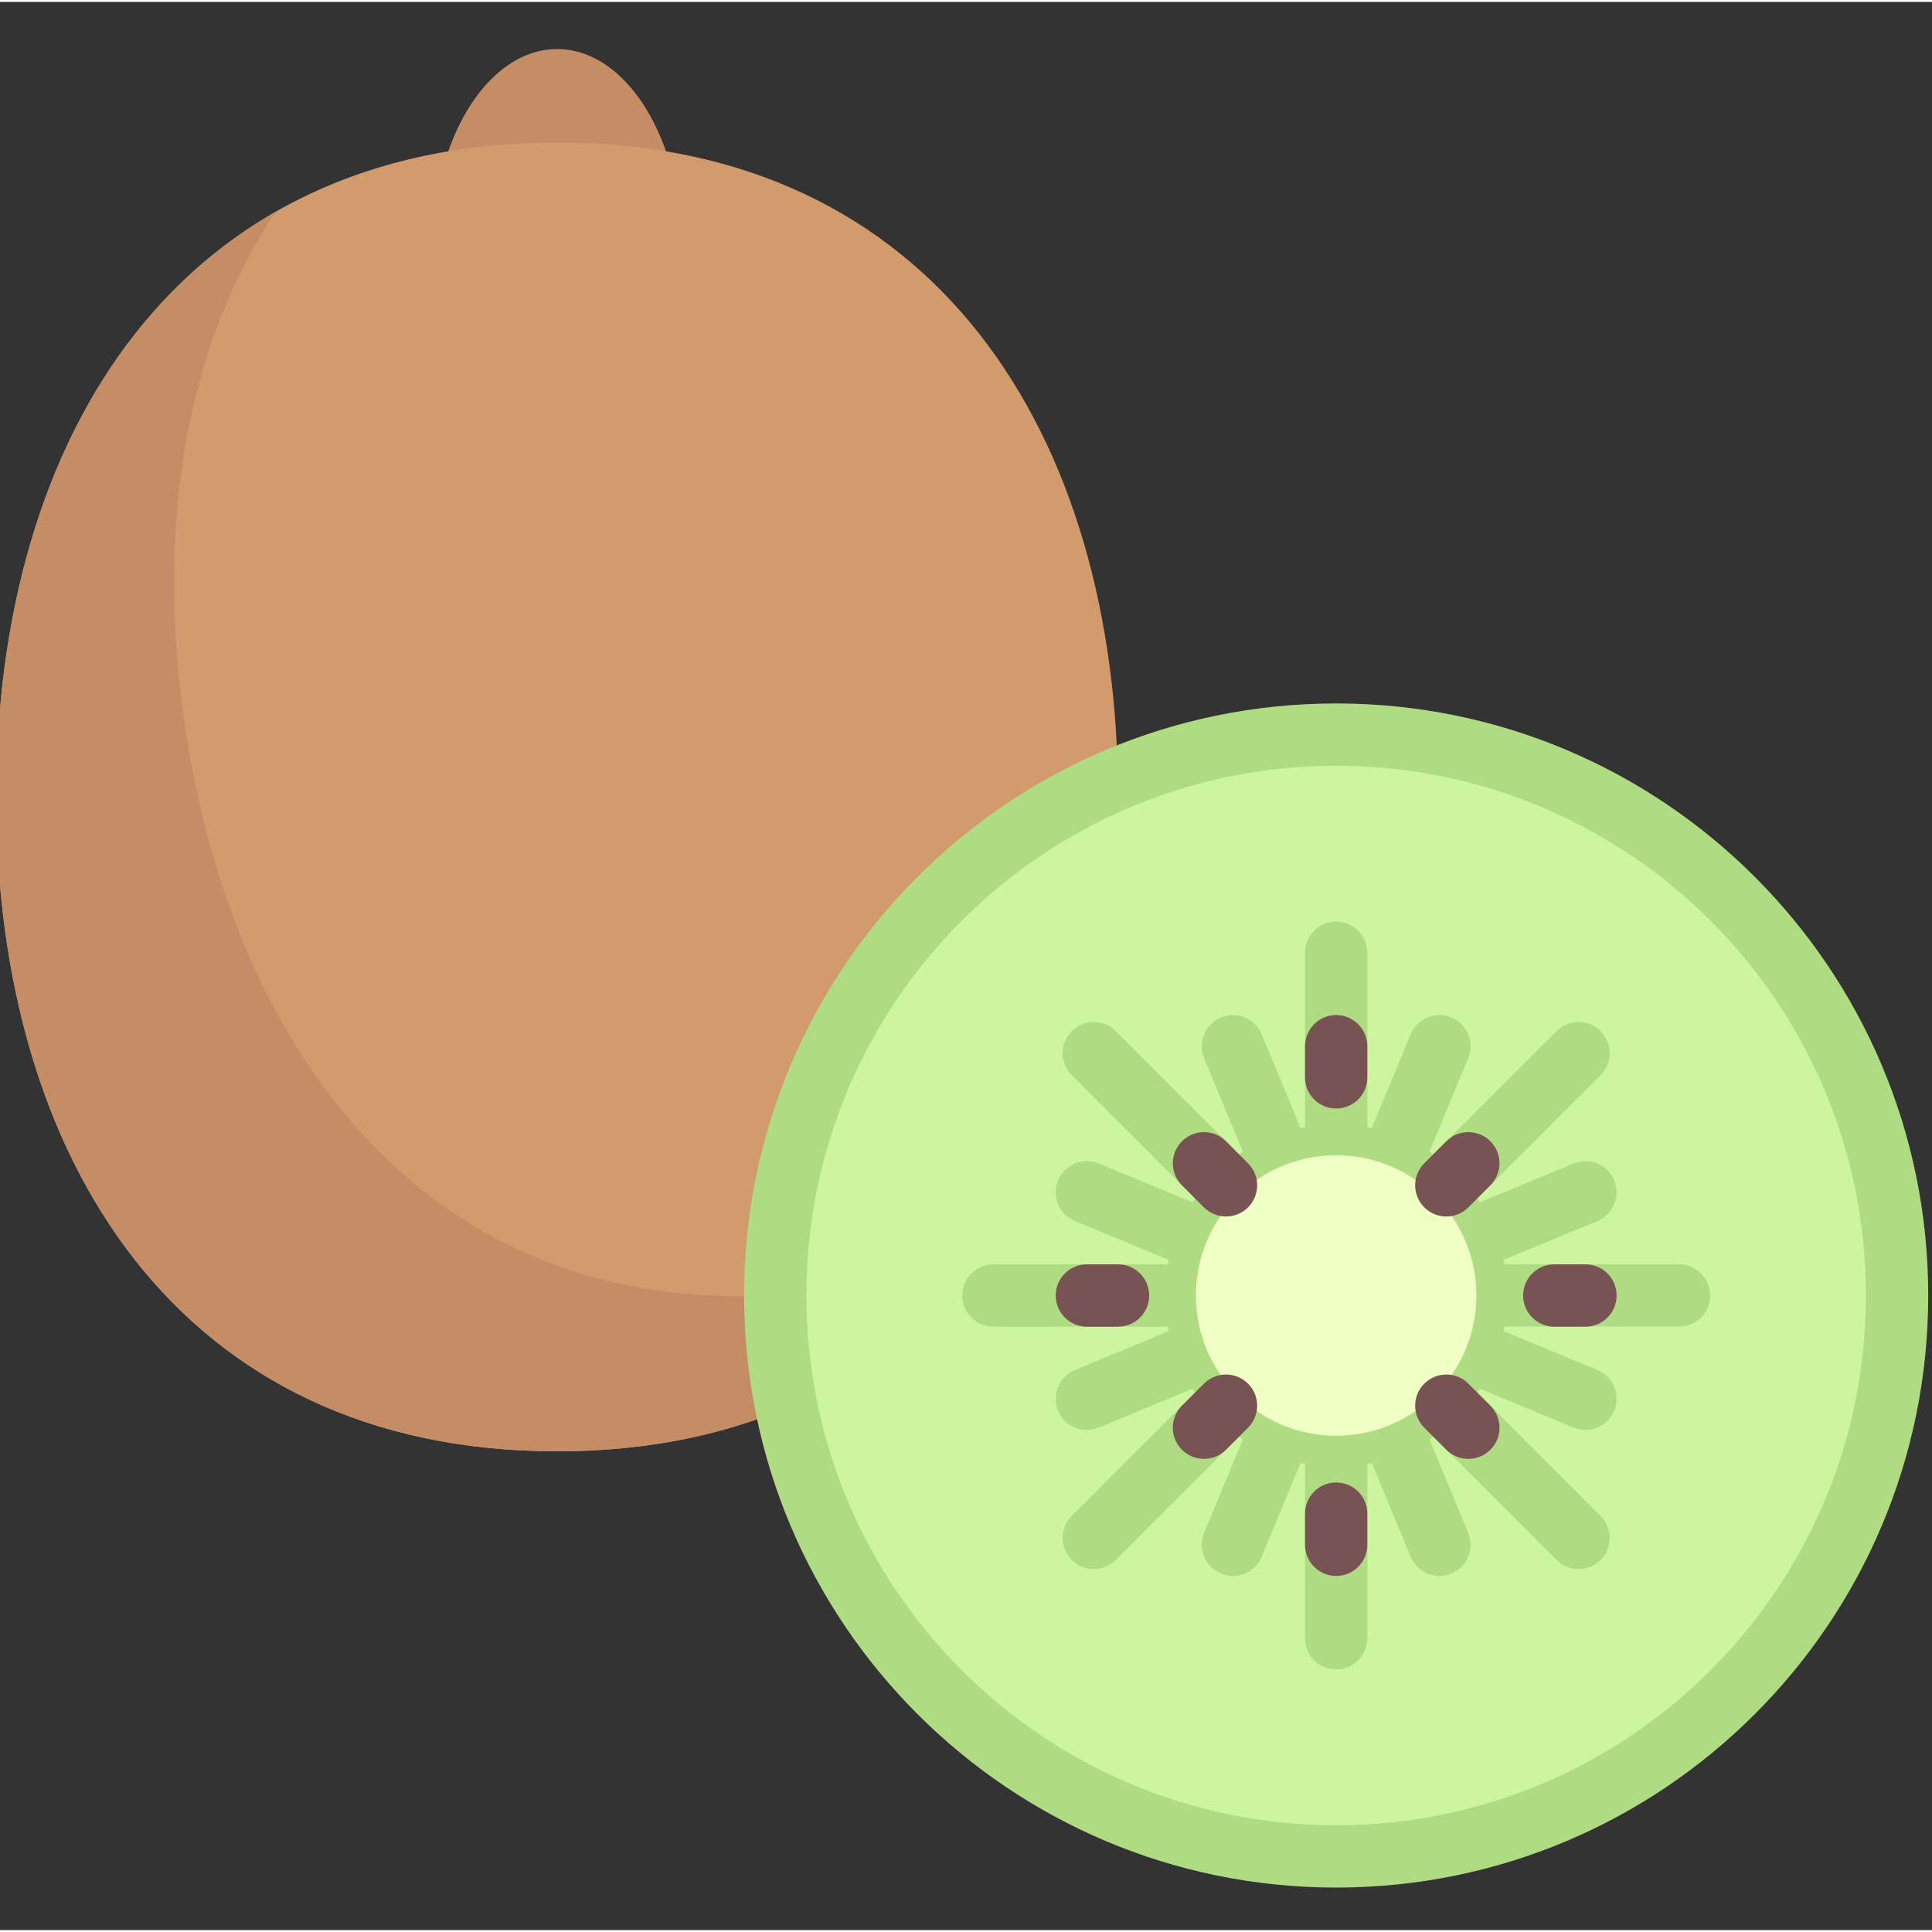
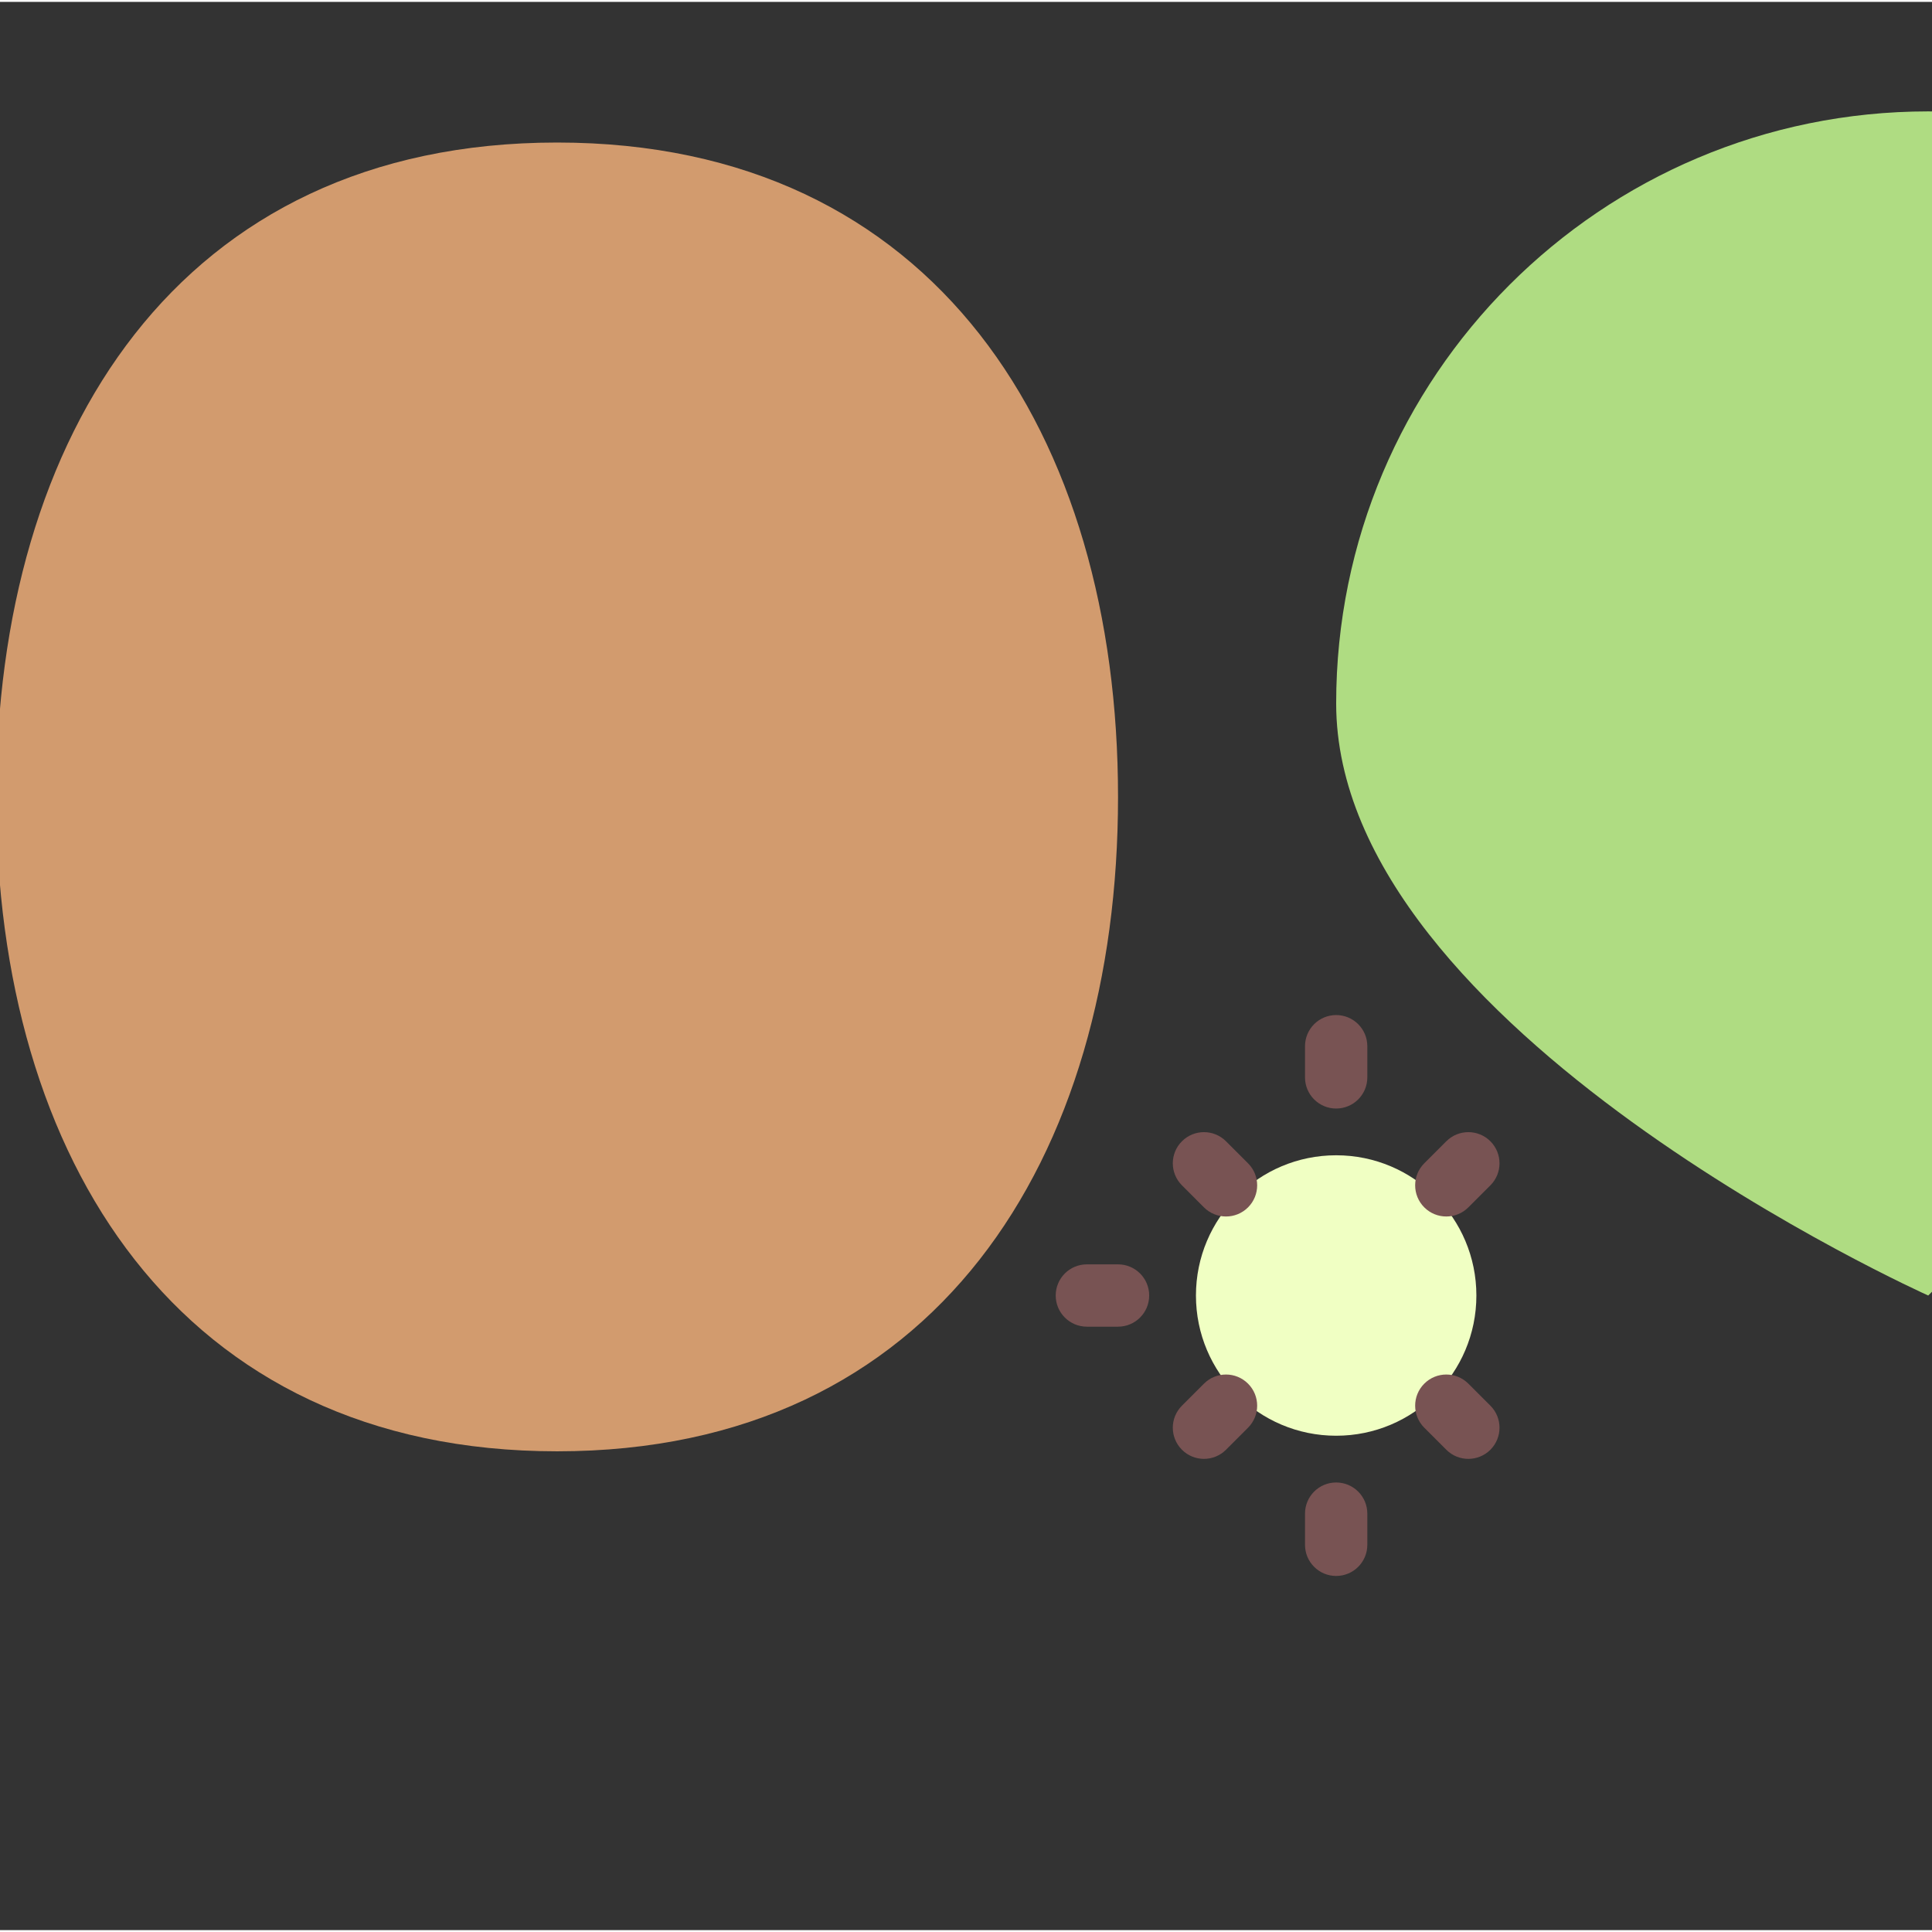
<svg xmlns="http://www.w3.org/2000/svg" height="511pt" viewBox="1 -12 512 511" width="511pt">
  <rect x="1" y="-12" width="512" height="511" fill="#333333" stroke="none" />
-   <path d="m148.645.5c-13.68 0-25.422 13.312-30.434 32.289l61.062.742c-4.902-19.367-16.766-33.031-30.629-33.031zm0 0" fill="#c48d66" />
  <path d="m148.645 25.273c100.34 0 148.645 77.641 148.645 173.418s-48.305 173.422-148.645 173.422c-100.336 0-148.645-77.641-148.645-173.418 0-95.777 48.309-173.422 148.645-173.422zm0 0" fill="#d29b6e" />
-   <path d="m221.688 329.141c-99.309 14.301-158.195-55.66-171.848-150.457-7.391-51.312.23-99.543 24.301-135.117-49.715 28.523-74.141 87.34-74.141 155.129 0 95.773 48.309 173.418 148.645 173.418 52.113 0 90.062-21.059 114.629-54.605-12.445 5.344-26.172 9.41-41.586 11.633zm0 0" fill="#c48d66" />
-   <path d="m512 330.824c0 86.652-70.246 156.902-156.902 156.902s-156.902-70.25-156.902-156.902c0-86.656 70.246-156.902 156.902-156.902s156.902 70.246 156.902 156.902zm0 0" fill="#afdc82" />
-   <path d="m495.484 330.824c0 77.531-62.855 140.387-140.387 140.387-77.535 0-140.387-62.855-140.387-140.387 0-77.535 62.852-140.387 140.387-140.387 77.531 0 140.387 62.852 140.387 140.387zm0 0" fill="#cdf5a0" />
-   <path d="m445.934 322.566h-46.203c-.074-.402-.133-.805-.215-1.203l24.809-10.273c4.207-1.746 6.207-6.578 4.465-10.789-1.738-4.211-6.594-6.199-10.789-4.469l-24.824 10.281c-.223-.344-.441-.688-.672-1.023l32.664-32.664c3.227-3.227 3.227-8.449 0-11.676-3.227-3.227-8.449-3.227-11.676 0l-32.664 32.66c-.336-.23-.68-.445-1.02-.664l10.281-24.832c1.742-4.215-.258-9.043-4.469-10.785-4.184-1.73-9.047.25-10.789 4.473l-10.273 24.805c-.398-.086-.801-.145-1.203-.215v-46.207c0-4.559-3.695-8.258-8.258-8.258-4.566 0-8.258 3.699-8.258 8.258v46.207c-.402.074-.805.129-1.199.215l-10.277-24.809c-1.75-4.215-6.59-6.195-10.789-4.469-4.211 1.746-6.211 6.578-4.469 10.793l10.281 24.82c-.34.223-.684.438-1.02.668l-32.664-32.66c-3.227-3.227-8.453-3.227-11.68 0-3.223 3.227-3.223 8.453 0 11.68l32.664 32.66c-.23.336-.445.68-.668 1.023l-24.824-10.281c-4.195-1.734-9.043.25-10.793 4.469-1.742 4.215.258 9.043 4.469 10.789l24.809 10.273c-.082.398-.141.801-.215 1.203h-46.207c-4.566 0-8.258 3.699-8.258 8.258 0 4.559 3.695 8.258 8.258 8.258h46.207c.074.402.129.805.215 1.203l-24.809 10.273c-4.211 1.742-6.211 6.574-4.469 10.785 1.316 3.18 4.387 5.105 7.629 5.105 1.059 0 2.129-.207 3.164-.633l24.824-10.281c.223.344.441.688.672 1.023l-32.668 32.66c-3.223 3.227-3.223 8.453 0 11.676 1.613 1.613 3.727 2.422 5.84 2.422s4.227-.809 5.84-2.422l32.664-32.66c.336.23.68.445 1.02.668l-10.281 24.824c-1.742 4.215.258 9.043 4.469 10.789 1.031.43 2.105.633 3.16.633 3.234 0 6.316-1.922 7.629-5.098l10.273-24.809c.398.082.801.141 1.203.215v46.203c0 4.562 3.695 8.262 8.258 8.262s8.258-3.699 8.258-8.262v-46.203c.402-.074.809-.133 1.207-.219l10.27 24.809c1.316 3.18 4.387 5.102 7.629 5.102 1.055 0 2.129-.203 3.16-.633 4.211-1.742 6.211-6.57 4.469-10.785l-10.281-24.828c.34-.223.684-.438 1.02-.668l32.664 32.66c1.613 1.613 3.727 2.422 5.84 2.422s4.227-.809 5.84-2.422c3.227-3.223 3.227-8.449 0-11.676l-32.664-32.66c.23-.336.445-.684.668-1.027l24.824 10.285c1.031.426 2.105.633 3.16.633 3.234 0 6.316-1.926 7.629-5.102 1.742-4.215-.258-9.043-4.469-10.789l-24.805-10.277c.082-.395.141-.801.215-1.199h46.203c4.566 0 8.258-3.699 8.258-8.258 0-4.562-3.691-8.258-8.258-8.258zm0 0" fill="#afdc82" />
+   <path d="m512 330.824s-156.902-70.25-156.902-156.902c0-86.656 70.246-156.902 156.902-156.902s156.902 70.246 156.902 156.902zm0 0" fill="#afdc82" />
  <path d="m392.258 330.824c0 20.523-16.637 37.16-37.16 37.16-20.523 0-37.16-16.637-37.16-37.16 0-20.523 16.637-37.164 37.16-37.164 20.523 0 37.16 16.641 37.16 37.164zm0 0" fill="#f0ffc3" />
  <g fill="#785353">
    <path d="m297.289 339.082h-8.258c-4.562 0-8.258-3.699-8.258-8.258 0-4.562 3.695-8.258 8.258-8.258h8.258c4.566 0 8.258 3.695 8.258 8.258 0 4.559-3.691 8.258-8.258 8.258zm0 0" />
-     <path d="m421.16 339.082h-8.258c-4.562 0-8.258-3.699-8.258-8.258 0-4.562 3.695-8.258 8.258-8.258h8.258c4.566 0 8.258 3.695 8.258 8.258 0 4.559-3.691 8.258-8.258 8.258zm0 0" />
    <path d="m355.098 281.273c-4.566 0-8.258-3.699-8.258-8.258v-8.258c0-4.559 3.691-8.258 8.258-8.258 4.562 0 8.258 3.699 8.258 8.258v8.258c0 4.562-3.695 8.258-8.258 8.258zm0 0" />
    <path d="m355.098 405.145c-4.566 0-8.258-3.699-8.258-8.258v-8.258c0-4.559 3.691-8.258 8.258-8.258 4.562 0 8.258 3.699 8.258 8.258v8.258c0 4.562-3.695 8.258-8.258 8.258zm0 0" />
    <path d="m384.289 309.883c-2.113 0-4.227-.805-5.84-2.418-3.223-3.227-3.223-8.453 0-11.68l5.84-5.836c3.227-3.227 8.453-3.227 11.68 0 3.223 3.227 3.223 8.449 0 11.676l-5.84 5.84c-1.613 1.613-3.727 2.418-5.84 2.418zm0 0" />
    <path d="m320.066 374.117c-2.113 0-4.227-.805-5.84-2.418-3.227-3.227-3.227-8.453 0-11.68l5.84-5.836c3.223-3.227 8.449-3.227 11.676 0 3.227 3.223 3.227 8.449 0 11.676l-5.84 5.84c-1.613 1.613-3.727 2.418-5.836 2.418zm0 0" />
    <path d="m390.129 374.117c-2.113 0-4.227-.805-5.84-2.418l-5.84-5.84c-3.223-3.227-3.223-8.453 0-11.676 3.227-3.227 8.453-3.227 11.68 0l5.84 5.836c3.223 3.227 3.223 8.453 0 11.68-1.613 1.613-3.727 2.418-5.84 2.418zm0 0" />
    <path d="m325.902 309.883c-2.113 0-4.227-.805-5.84-2.418l-5.836-5.84c-3.227-3.227-3.227-8.453 0-11.676 3.223-3.227 8.449-3.227 11.676 0l5.84 5.836c3.227 3.227 3.227 8.453 0 11.68-1.613 1.613-3.727 2.418-5.84 2.418zm0 0" />
  </g>
</svg>